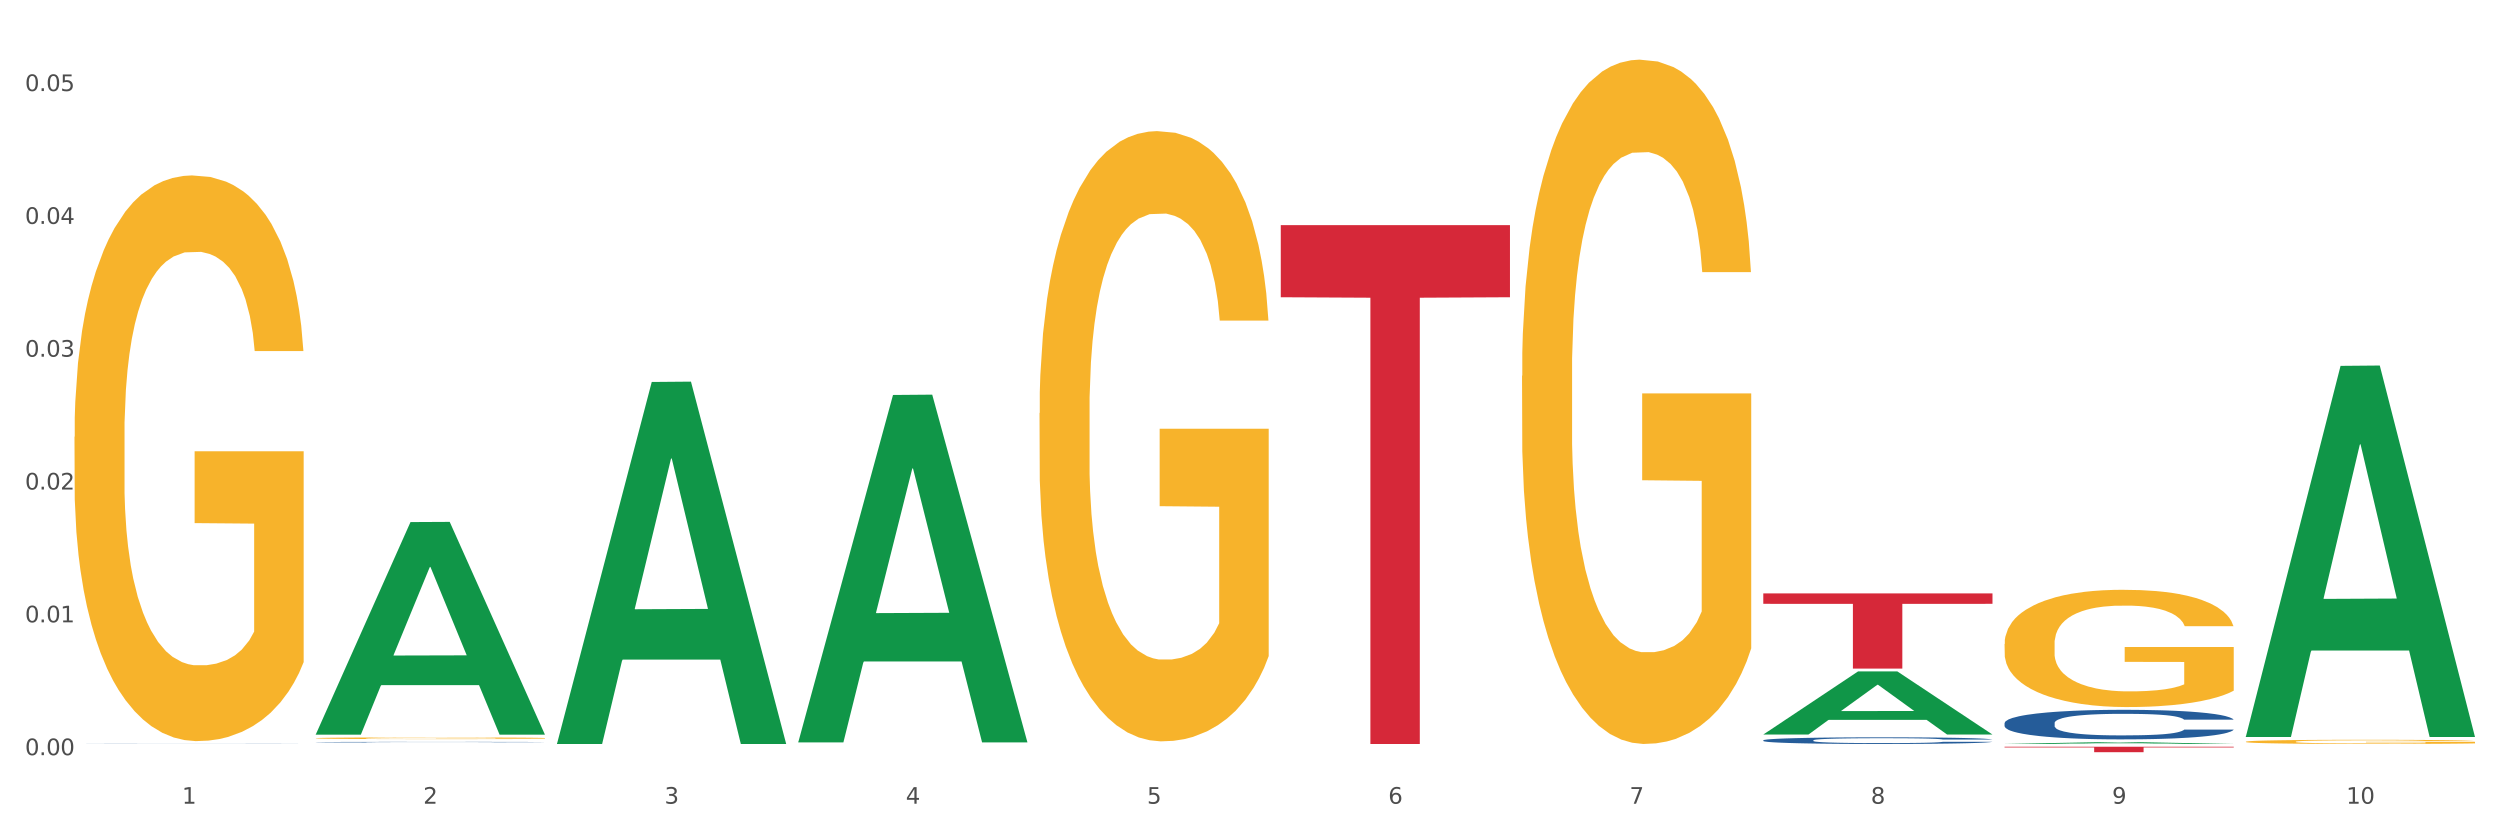
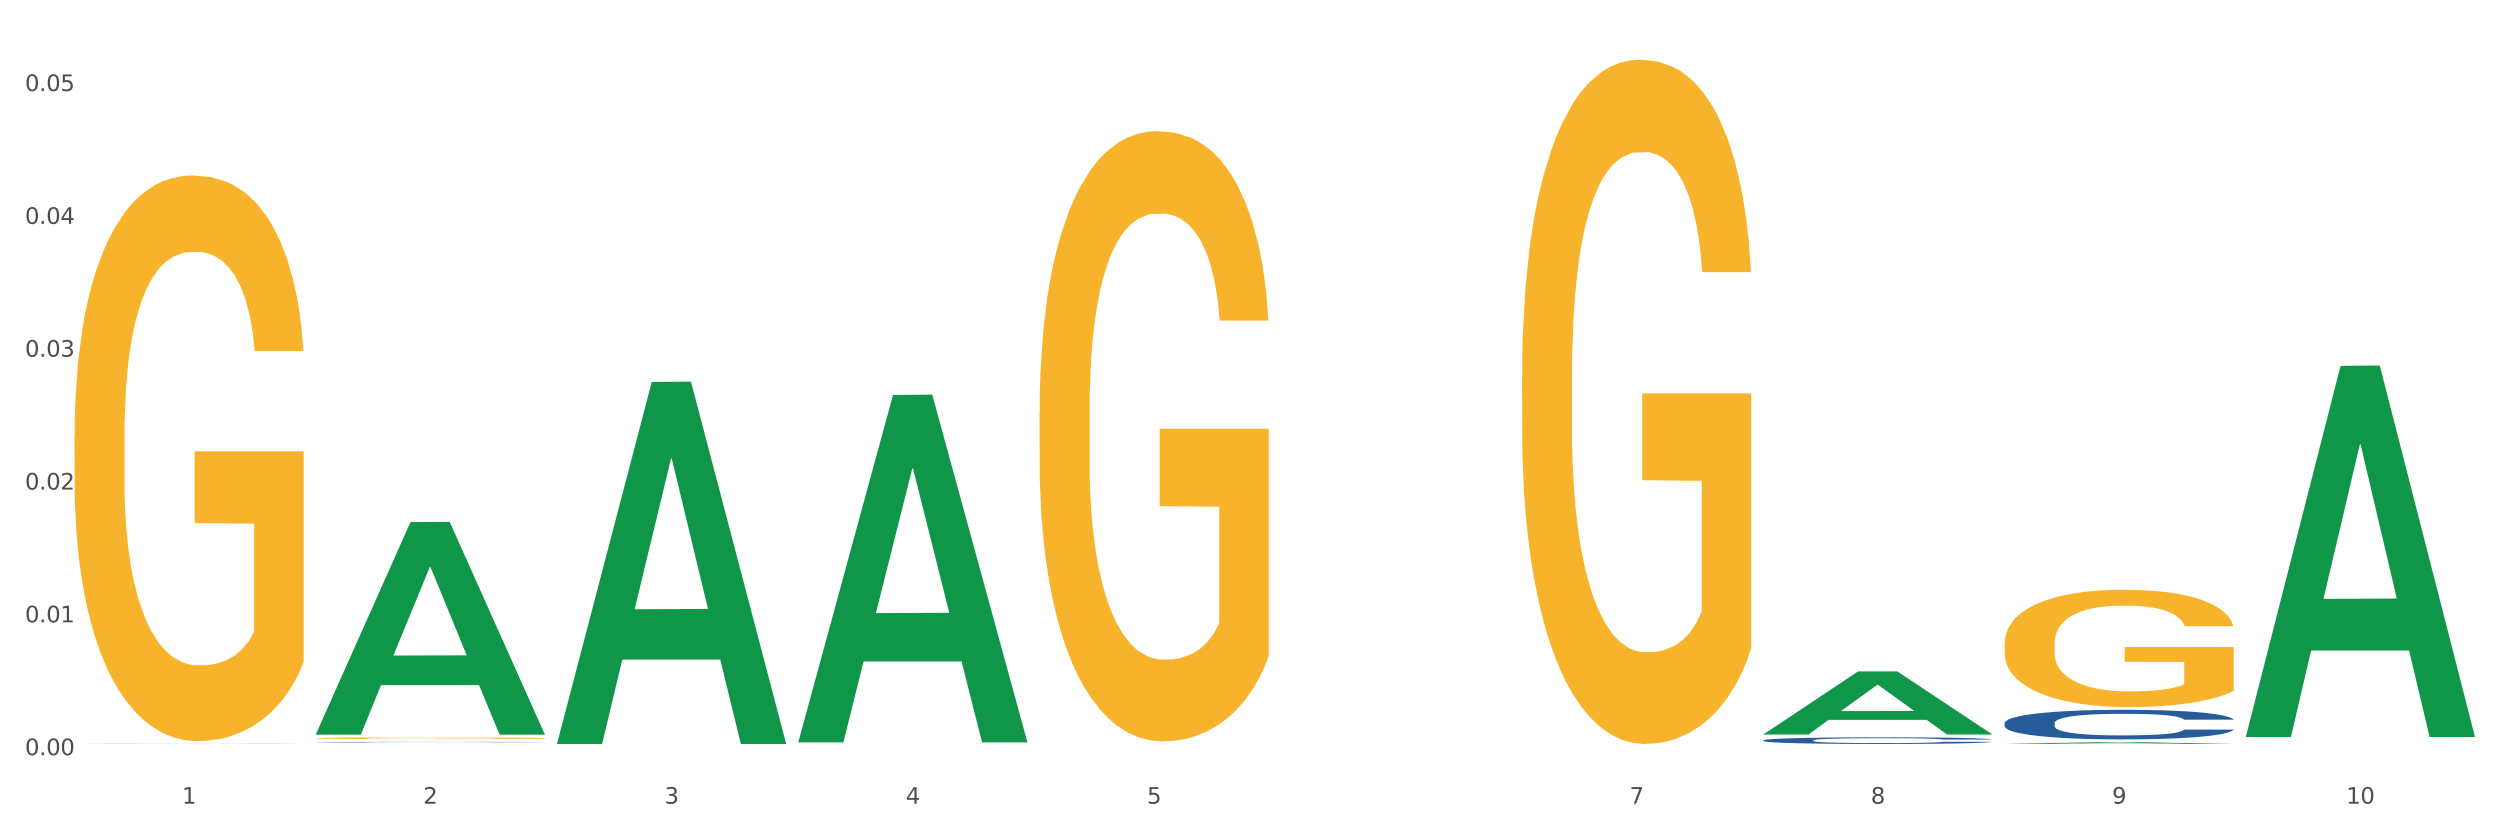
<svg xmlns="http://www.w3.org/2000/svg" xmlns:xlink="http://www.w3.org/1999/xlink" width="1080pt" height="360pt" viewBox="0 0 1080 360" version="1.1">
  <rect x="0" y="0" width="1080" height="360" fill="#333333" stroke="none" />
  <defs>
    <style type="text/css">*{stroke-linejoin: round; stroke-linecap: butt}</style>
  </defs>
  <g id="figure_1">
    <g id="patch_1">
      <path d="M 0 360  L 1080 360  L 1080 0  L 0 0  z " style="fill: #ffffff; stroke: #ffffff; stroke-linejoin: miter" />
    </g>
    <g id="axes_1">
      <g id="matplotlib.axis_1">
        <g id="xtick_1">
          <g id="text_1">
            <g style="fill: #4d4d4d" transform="translate(78.627 347.204) scale(0.096 -0.096)">
              <defs>
                <path id="DejaVuSans-31" d="M 794 531  L 1825 531  L 1825 4091  L 703 3866  L 703 4441  L 1819 4666  L 2450 4666  L 2450 531  L 3481 531  L 3481 0  L 794 0  L 794 531  z " transform="scale(0.016)" />
              </defs>
              <use xlink:href="#DejaVuSans-31" />
            </g>
          </g>
        </g>
        <g id="xtick_2">
          <g id="text_2">
            <g style="fill: #4d4d4d" transform="translate(182.851 347.204) scale(0.096 -0.096)">
              <defs>
                <path id="DejaVuSans-32" d="M 1228 531  L 3431 531  L 3431 0  L 469 0  L 469 531  Q 828 903 1448 1529  Q 2069 2156 2228 2338  Q 2531 2678 2651 2914  Q 2772 3150 2772 3378  Q 2772 3750 2511 3984  Q 2250 4219 1831 4219  Q 1534 4219 1204 4116  Q 875 4013 500 3803  L 500 4441  Q 881 4594 1212 4672  Q 1544 4750 1819 4750  Q 2544 4750 2975 4387  Q 3406 4025 3406 3419  Q 3406 3131 3298 2873  Q 3191 2616 2906 2266  Q 2828 2175 2409 1742  Q 1991 1309 1228 531  z " transform="scale(0.016)" />
              </defs>
              <use xlink:href="#DejaVuSans-32" />
            </g>
          </g>
        </g>
        <g id="xtick_3">
          <g id="text_3">
            <g style="fill: #4d4d4d" transform="translate(287.074 347.204) scale(0.096 -0.096)">
              <defs>
                <path id="DejaVuSans-33" d="M 2597 2516  Q 3050 2419 3304 2112  Q 3559 1806 3559 1356  Q 3559 666 3084 287  Q 2609 -91 1734 -91  Q 1441 -91 1130 -33  Q 819 25 488 141  L 488 750  Q 750 597 1062 519  Q 1375 441 1716 441  Q 2309 441 2620 675  Q 2931 909 2931 1356  Q 2931 1769 2642 2001  Q 2353 2234 1838 2234  L 1294 2234  L 1294 2753  L 1863 2753  Q 2328 2753 2575 2939  Q 2822 3125 2822 3475  Q 2822 3834 2567 4026  Q 2313 4219 1838 4219  Q 1578 4219 1281 4162  Q 984 4106 628 3988  L 628 4550  Q 988 4650 1302 4700  Q 1616 4750 1894 4750  Q 2613 4750 3031 4423  Q 3450 4097 3450 3541  Q 3450 3153 3228 2886  Q 3006 2619 2597 2516  z " transform="scale(0.016)" />
              </defs>
              <use xlink:href="#DejaVuSans-33" />
            </g>
          </g>
        </g>
        <g id="xtick_4">
          <g id="text_4">
            <g style="fill: #4d4d4d" transform="translate(391.298 347.204) scale(0.096 -0.096)">
              <defs>
                <path id="DejaVuSans-34" d="M 2419 4116  L 825 1625  L 2419 1625  L 2419 4116  z M 2253 4666  L 3047 4666  L 3047 1625  L 3713 1625  L 3713 1100  L 3047 1100  L 3047 0  L 2419 0  L 2419 1100  L 313 1100  L 313 1709  L 2253 4666  z " transform="scale(0.016)" />
              </defs>
              <use xlink:href="#DejaVuSans-34" />
            </g>
          </g>
        </g>
        <g id="xtick_5">
          <g id="text_5">
            <g style="fill: #4d4d4d" transform="translate(495.522 347.204) scale(0.096 -0.096)">
              <defs>
                <path id="DejaVuSans-35" d="M 691 4666  L 3169 4666  L 3169 4134  L 1269 4134  L 1269 2991  Q 1406 3038 1543 3061  Q 1681 3084 1819 3084  Q 2600 3084 3056 2656  Q 3513 2228 3513 1497  Q 3513 744 3044 326  Q 2575 -91 1722 -91  Q 1428 -91 1123 -41  Q 819 9 494 109  L 494 744  Q 775 591 1075 516  Q 1375 441 1709 441  Q 2250 441 2565 725  Q 2881 1009 2881 1497  Q 2881 1984 2565 2268  Q 2250 2553 1709 2553  Q 1456 2553 1204 2497  Q 953 2441 691 2322  L 691 4666  z " transform="scale(0.016)" />
              </defs>
              <use xlink:href="#DejaVuSans-35" />
            </g>
          </g>
        </g>
        <g id="xtick_6">
          <g id="text_6">
            <g style="fill: #4d4d4d" transform="translate(599.745 347.204) scale(0.096 -0.096)">
              <defs>
-                 <path id="DejaVuSans-36" d="M 2113 2584  Q 1688 2584 1439 2293  Q 1191 2003 1191 1497  Q 1191 994 1439 701  Q 1688 409 2113 409  Q 2538 409 2786 701  Q 3034 994 3034 1497  Q 3034 2003 2786 2293  Q 2538 2584 2113 2584  z M 3366 4563  L 3366 3988  Q 3128 4100 2886 4159  Q 2644 4219 2406 4219  Q 1781 4219 1451 3797  Q 1122 3375 1075 2522  Q 1259 2794 1537 2939  Q 1816 3084 2150 3084  Q 2853 3084 3261 2657  Q 3669 2231 3669 1497  Q 3669 778 3244 343  Q 2819 -91 2113 -91  Q 1303 -91 875 529  Q 447 1150 447 2328  Q 447 3434 972 4092  Q 1497 4750 2381 4750  Q 2619 4750 2861 4703  Q 3103 4656 3366 4563  z " transform="scale(0.016)" />
-               </defs>
+                 </defs>
              <use xlink:href="#DejaVuSans-36" />
            </g>
          </g>
        </g>
        <g id="xtick_7">
          <g id="text_7">
            <g style="fill: #4d4d4d" transform="translate(703.969 347.204) scale(0.096 -0.096)">
              <defs>
                <path id="DejaVuSans-37" d="M 525 4666  L 3525 4666  L 3525 4397  L 1831 0  L 1172 0  L 2766 4134  L 525 4134  L 525 4666  z " transform="scale(0.016)" />
              </defs>
              <use xlink:href="#DejaVuSans-37" />
            </g>
          </g>
        </g>
        <g id="xtick_8">
          <g id="text_8">
            <g style="fill: #4d4d4d" transform="translate(808.193 347.204) scale(0.096 -0.096)">
              <defs>
                <path id="DejaVuSans-38" d="M 2034 2216  Q 1584 2216 1326 1975  Q 1069 1734 1069 1313  Q 1069 891 1326 650  Q 1584 409 2034 409  Q 2484 409 2743 651  Q 3003 894 3003 1313  Q 3003 1734 2745 1975  Q 2488 2216 2034 2216  z M 1403 2484  Q 997 2584 770 2862  Q 544 3141 544 3541  Q 544 4100 942 4425  Q 1341 4750 2034 4750  Q 2731 4750 3128 4425  Q 3525 4100 3525 3541  Q 3525 3141 3298 2862  Q 3072 2584 2669 2484  Q 3125 2378 3379 2068  Q 3634 1759 3634 1313  Q 3634 634 3220 271  Q 2806 -91 2034 -91  Q 1263 -91 848 271  Q 434 634 434 1313  Q 434 1759 690 2068  Q 947 2378 1403 2484  z M 1172 3481  Q 1172 3119 1398 2916  Q 1625 2713 2034 2713  Q 2441 2713 2670 2916  Q 2900 3119 2900 3481  Q 2900 3844 2670 4047  Q 2441 4250 2034 4250  Q 1625 4250 1398 4047  Q 1172 3844 1172 3481  z " transform="scale(0.016)" />
              </defs>
              <use xlink:href="#DejaVuSans-38" />
            </g>
          </g>
        </g>
        <g id="xtick_9">
          <g id="text_9">
            <g style="fill: #4d4d4d" transform="translate(912.416 347.204) scale(0.096 -0.096)">
              <defs>
                <path id="DejaVuSans-39" d="M 703 97  L 703 672  Q 941 559 1184 500  Q 1428 441 1663 441  Q 2288 441 2617 861  Q 2947 1281 2994 2138  Q 2813 1869 2534 1725  Q 2256 1581 1919 1581  Q 1219 1581 811 2004  Q 403 2428 403 3163  Q 403 3881 828 4315  Q 1253 4750 1959 4750  Q 2769 4750 3195 4129  Q 3622 3509 3622 2328  Q 3622 1225 3098 567  Q 2575 -91 1691 -91  Q 1453 -91 1209 -44  Q 966 3 703 97  z M 1959 2075  Q 2384 2075 2632 2365  Q 2881 2656 2881 3163  Q 2881 3666 2632 3958  Q 2384 4250 1959 4250  Q 1534 4250 1286 3958  Q 1038 3666 1038 3163  Q 1038 2656 1286 2365  Q 1534 2075 1959 2075  z " transform="scale(0.016)" />
              </defs>
              <use xlink:href="#DejaVuSans-39" />
            </g>
          </g>
        </g>
        <g id="xtick_10">
          <g id="text_10">
            <g style="fill: #4d4d4d" transform="translate(1013.586 347.204) scale(0.096 -0.096)">
              <defs>
                <path id="DejaVuSans-30" d="M 2034 4250  Q 1547 4250 1301 3770  Q 1056 3291 1056 2328  Q 1056 1369 1301 889  Q 1547 409 2034 409  Q 2525 409 2770 889  Q 3016 1369 3016 2328  Q 3016 3291 2770 3770  Q 2525 4250 2034 4250  z M 2034 4750  Q 2819 4750 3233 4129  Q 3647 3509 3647 2328  Q 3647 1150 3233 529  Q 2819 -91 2034 -91  Q 1250 -91 836 529  Q 422 1150 422 2328  Q 422 3509 836 4129  Q 1250 4750 2034 4750  z " transform="scale(0.016)" />
              </defs>
              <use xlink:href="#DejaVuSans-31" />
              <use xlink:href="#DejaVuSans-30" transform="translate(63.623 0)" />
            </g>
          </g>
        </g>
        <g id="xtick_11" />
        <g id="xtick_12" />
        <g id="xtick_13" />
        <g id="xtick_14" />
        <g id="xtick_15" />
        <g id="xtick_16" />
        <g id="xtick_17" />
        <g id="xtick_18" />
        <g id="xtick_19" />
      </g>
      <g id="matplotlib.axis_2">
        <g id="ytick_1">
          <g id="text_11">
            <g style="fill: #4d4d4d" transform="translate(10.8 326.234) scale(0.096 -0.096)">
              <defs>
                <path id="DejaVuSans-2e" d="M 684 794  L 1344 794  L 1344 0  L 684 0  L 684 794  z " transform="scale(0.016)" />
              </defs>
              <use xlink:href="#DejaVuSans-30" />
              <use xlink:href="#DejaVuSans-2e" transform="translate(63.623 0)" />
              <use xlink:href="#DejaVuSans-30" transform="translate(95.41 0)" />
              <use xlink:href="#DejaVuSans-30" transform="translate(159.033 0)" />
            </g>
          </g>
        </g>
        <g id="ytick_2">
          <g id="text_12">
            <g style="fill: #4d4d4d" transform="translate(10.8 268.855) scale(0.096 -0.096)">
              <use xlink:href="#DejaVuSans-30" />
              <use xlink:href="#DejaVuSans-2e" transform="translate(63.623 0)" />
              <use xlink:href="#DejaVuSans-30" transform="translate(95.41 0)" />
              <use xlink:href="#DejaVuSans-31" transform="translate(159.033 0)" />
            </g>
          </g>
        </g>
        <g id="ytick_3">
          <g id="text_13">
            <g style="fill: #4d4d4d" transform="translate(10.8 211.476) scale(0.096 -0.096)">
              <use xlink:href="#DejaVuSans-30" />
              <use xlink:href="#DejaVuSans-2e" transform="translate(63.623 0)" />
              <use xlink:href="#DejaVuSans-30" transform="translate(95.41 0)" />
              <use xlink:href="#DejaVuSans-32" transform="translate(159.033 0)" />
            </g>
          </g>
        </g>
        <g id="ytick_4">
          <g id="text_14">
            <g style="fill: #4d4d4d" transform="translate(10.8 154.097) scale(0.096 -0.096)">
              <use xlink:href="#DejaVuSans-30" />
              <use xlink:href="#DejaVuSans-2e" transform="translate(63.623 0)" />
              <use xlink:href="#DejaVuSans-30" transform="translate(95.41 0)" />
              <use xlink:href="#DejaVuSans-33" transform="translate(159.033 0)" />
            </g>
          </g>
        </g>
        <g id="ytick_5">
          <g id="text_15">
            <g style="fill: #4d4d4d" transform="translate(10.8 96.717) scale(0.096 -0.096)">
              <use xlink:href="#DejaVuSans-30" />
              <use xlink:href="#DejaVuSans-2e" transform="translate(63.623 0)" />
              <use xlink:href="#DejaVuSans-30" transform="translate(95.41 0)" />
              <use xlink:href="#DejaVuSans-34" transform="translate(159.033 0)" />
            </g>
          </g>
        </g>
        <g id="ytick_6">
          <g id="text_16">
            <g style="fill: #4d4d4d" transform="translate(10.8 39.338) scale(0.096 -0.096)">
              <use xlink:href="#DejaVuSans-30" />
              <use xlink:href="#DejaVuSans-2e" transform="translate(63.623 0)" />
              <use xlink:href="#DejaVuSans-30" transform="translate(95.41 0)" />
              <use xlink:href="#DejaVuSans-35" transform="translate(159.033 0)" />
            </g>
          </g>
        </g>
        <g id="ytick_7" />
        <g id="ytick_8" />
        <g id="ytick_9" />
        <g id="ytick_10" />
        <g id="ytick_11" />
      </g>
      <g id="PolyCollection_1">
        <path d="M 136.399 317.195  L 136.501 317.109  L 177.331 225.537  L 194.275 225.45  L 235.411 317.368  L 215.813 317.368  L 206.932 295.964  L 164.775 295.964  L 164.469 296.309  L 155.895 317.368  L 136.399 317.368  L 136.399 317.195  L 170.083 283.19  L 201.624 283.104  L 186.007 245.042  L 185.803 244.87  L 185.599 245.129  L 169.981 283.104  L 170.083 283.19  L 136.399 317.195  z " clip-path="url(#p75964b37fd)" style="fill: #109648" />
        <path d="M 449.069 178.462  L 449.186 178.221  L 449.186 169.554  L 449.42 162.09  L 450.589 144.033  L 452.343 129.106  L 453.628 121.16  L 454.914 114.66  L 456.434 108.159  L 458.304 101.418  L 461.694 91.546  L 463.799 86.49  L 466.37 81.194  L 471.046 73.489  L 474.436 69.155  L 477.943 65.544  L 483.671 61.21  L 487.412 59.284  L 491.386 57.839  L 496.179 56.876  L 499.803 56.636  L 507.752 57.358  L 514.532 59.525  L 517.805 61.21  L 522.014 64.099  L 524.235 66.025  L 527.859 69.878  L 531.599 74.934  L 534.171 79.267  L 538.029 87.453  L 540.951 95.639  L 543.64 105.751  L 545.043 112.734  L 546.095 119.234  L 547.03 126.698  L 547.965 138.495  L 526.923 138.495  L 526.105 130.069  L 524.819 122.123  L 522.949 114.419  L 521.312 109.604  L 518.507 103.585  L 515.935 99.732  L 513.246 96.843  L 509.973 94.436  L 507.401 93.232  L 503.778 92.269  L 496.647 92.509  L 491.854 94.436  L 488.581 96.843  L 486.477 99.01  L 484.606 101.418  L 482.502 104.788  L 480.047 109.844  L 478.294 114.419  L 476.54 120.197  L 475.138 125.976  L 473.852 132.717  L 472.8 139.94  L 471.981 147.404  L 471.28 156.553  L 470.696 171.721  L 470.696 204.706  L 470.929 212.169  L 471.514 222.041  L 472.215 229.504  L 473.384 238.412  L 474.436 244.432  L 476.424 253.099  L 478.645 260.322  L 480.398 264.897  L 482.152 268.749  L 485.191 274.046  L 488.581 278.379  L 491.503 281.028  L 495.478 283.435  L 498.167 284.398  L 500.505 284.88  L 506.232 284.88  L 510.324 284.158  L 514.883 282.472  L 518.39 280.305  L 521.312 277.657  L 524.585 273.323  L 526.69 269.23  L 526.69 218.911  L 500.972 218.67  L 500.972 185.204  L 548.082 185.204  L 548.082 283.435  L 546.095 288.491  L 543.874 293.066  L 541.536 297.159  L 538.029 302.215  L 533.82 307.03  L 530.08 310.401  L 526.105 313.29  L 521.429 315.939  L 515.351 318.346  L 511.61 319.309  L 506.934 320.032  L 501.44 320.272  L 496.647 319.791  L 491.971 318.587  L 487.061 316.42  L 482.268 313.29  L 478.645 310.16  L 475.021 306.308  L 471.163 301.252  L 468.124 296.437  L 465.786 292.103  L 463.214 286.565  L 460.409 279.342  L 458.304 272.842  L 456.434 266.1  L 454.447 257.433  L 453.044 249.969  L 451.641 240.579  L 450.823 233.597  L 449.888 222.763  L 449.186 207.595  L 449.069 178.462  z " clip-path="url(#p75964b37fd)" style="fill: #f7b32b" />
        <path d="M 657.517 162.375  L 657.634 162.105  L 657.634 152.385  L 657.867 144.015  L 659.036 123.766  L 660.79 107.027  L 662.076 98.117  L 663.362 90.827  L 664.881 83.537  L 666.752 75.978  L 670.142 64.908  L 672.246 59.238  L 674.818 53.299  L 679.493 44.659  L 682.884 39.799  L 686.39 35.749  L 692.118 30.889  L 695.859 28.729  L 699.834 27.109  L 704.627 26.029  L 708.25 25.759  L 716.199 26.569  L 722.979 28.999  L 726.253 30.889  L 730.461 34.129  L 732.682 36.289  L 736.306 40.609  L 740.047 46.279  L 742.618 51.139  L 746.476 60.318  L 749.398 69.498  L 752.087 80.838  L 753.49 88.667  L 754.542 95.957  L 755.477 104.327  L 756.412 117.556  L 735.371 117.556  L 734.552 108.107  L 733.266 99.197  L 731.396 90.557  L 729.76 85.157  L 726.954 78.408  L 724.382 74.088  L 721.694 70.848  L 718.42 68.148  L 715.849 66.798  L 712.225 65.718  L 705.094 65.988  L 700.301 68.148  L 697.028 70.848  L 694.924 73.278  L 693.054 75.978  L 690.949 79.758  L 688.495 85.427  L 686.741 90.557  L 684.988 97.037  L 683.585 103.517  L 682.299 111.077  L 681.247 119.176  L 680.429 127.546  L 679.727 137.806  L 679.143 154.815  L 679.143 191.804  L 679.377 200.173  L 679.961 211.243  L 680.662 219.613  L 681.831 229.602  L 682.884 236.352  L 684.871 246.072  L 687.092 254.172  L 688.845 259.301  L 690.599 263.621  L 693.638 269.561  L 697.028 274.421  L 699.951 277.391  L 703.925 280.091  L 706.614 281.171  L 708.952 281.711  L 714.68 281.711  L 718.771 280.901  L 723.33 279.011  L 726.837 276.581  L 729.76 273.611  L 733.033 268.751  L 735.137 264.161  L 735.137 207.733  L 709.419 207.463  L 709.419 169.934  L 756.529 169.934  L 756.529 280.091  L 754.542 285.76  L 752.321 290.89  L 749.983 295.48  L 746.476 301.15  L 742.268 306.55  L 738.527 310.33  L 734.552 313.57  L 729.876 316.539  L 723.798 319.239  L 720.057 320.319  L 715.381 321.129  L 709.887 321.399  L 705.094 320.859  L 700.418 319.509  L 695.508 317.079  L 690.716 313.57  L 687.092 310.06  L 683.468 305.74  L 679.61 300.07  L 676.571 294.67  L 674.233 289.81  L 671.661 283.601  L 668.856 275.501  L 666.752 268.211  L 664.881 260.651  L 662.894 250.932  L 661.491 242.562  L 660.088 232.032  L 659.27 224.203  L 658.335 212.053  L 657.634 195.044  L 657.517 162.375  z " clip-path="url(#p75964b37fd)" style="fill: #f7b32b" />
        <path d="M 865.964 278.2  L 866.081 278.154  L 866.081 276.488  L 866.315 275.054  L 867.484 271.584  L 869.237 268.715  L 870.523 267.188  L 871.809 265.939  L 873.329 264.69  L 875.199 263.394  L 878.589 261.498  L 880.693 260.526  L 883.265 259.508  L 887.941 258.028  L 891.331 257.195  L 894.838 256.501  L 900.566 255.668  L 904.306 255.298  L 908.281 255.02  L 913.074 254.835  L 916.698 254.789  L 924.647 254.928  L 931.427 255.344  L 934.7 255.668  L 938.908 256.223  L 941.129 256.593  L 944.753 257.334  L 948.494 258.305  L 951.066 259.138  L 954.923 260.711  L 957.846 262.284  L 960.534 264.227  L 961.937 265.569  L 962.989 266.818  L 963.924 268.253  L 964.859 270.52  L 943.818 270.52  L 943 268.9  L 941.714 267.373  L 939.843 265.893  L 938.207 264.968  L 935.401 263.811  L 932.829 263.071  L 930.141 262.515  L 926.868 262.053  L 924.296 261.821  L 920.672 261.636  L 913.541 261.683  L 908.749 262.053  L 905.475 262.515  L 903.371 262.932  L 901.501 263.394  L 899.397 264.042  L 896.942 265.014  L 895.188 265.893  L 893.435 267.003  L 892.032 268.114  L 890.746 269.409  L 889.694 270.797  L 888.876 272.231  L 888.175 273.99  L 887.59 276.904  L 887.59 283.243  L 887.824 284.677  L 888.408 286.574  L 889.11 288.008  L 890.279 289.72  L 891.331 290.877  L 893.318 292.543  L 895.539 293.931  L 897.293 294.81  L 899.046 295.55  L 902.085 296.568  L 905.475 297.401  L 908.398 297.91  L 912.372 298.372  L 915.061 298.557  L 917.399 298.65  L 923.127 298.65  L 927.218 298.511  L 931.777 298.187  L 935.284 297.771  L 938.207 297.262  L 941.48 296.429  L 943.584 295.642  L 943.584 285.973  L 917.867 285.926  L 917.867 279.495  L 964.976 279.495  L 964.976 298.372  L 962.989 299.344  L 960.768 300.223  L 958.43 301.009  L 954.923 301.981  L 950.715 302.906  L 946.974 303.554  L 943 304.109  L 938.324 304.618  L 932.245 305.081  L 928.504 305.266  L 923.828 305.405  L 918.334 305.451  L 913.541 305.359  L 908.865 305.127  L 903.956 304.711  L 899.163 304.109  L 895.539 303.508  L 891.915 302.768  L 888.058 301.796  L 885.018 300.871  L 882.68 300.038  L 880.109 298.974  L 877.303 297.586  L 875.199 296.336  L 873.329 295.041  L 871.341 293.375  L 869.938 291.941  L 868.536 290.137  L 867.717 288.795  L 866.782 286.713  L 866.081 283.798  L 865.964 278.2  z " clip-path="url(#p75964b37fd)" style="fill: #f7b32b" />
-         <path d="M 970.188 320.424  L 970.304 320.422  L 970.304 320.362  L 970.538 320.311  L 971.707 320.187  L 973.461 320.084  L 974.747 320.03  L 976.032 319.985  L 977.552 319.94  L 979.422 319.894  L 982.813 319.826  L 984.917 319.791  L 987.488 319.755  L 992.164 319.702  L 995.554 319.672  L 999.061 319.647  L 1004.789 319.617  L 1008.53 319.604  L 1012.505 319.594  L 1017.297 319.587  L 1020.921 319.586  L 1028.87 319.591  L 1035.65 319.606  L 1038.923 319.617  L 1043.132 319.637  L 1045.353 319.65  L 1048.977 319.677  L 1052.717 319.712  L 1055.289 319.741  L 1059.147 319.798  L 1062.069 319.854  L 1064.758 319.924  L 1066.161 319.972  L 1067.213 320.016  L 1068.148 320.068  L 1069.083 320.149  L 1048.041 320.149  L 1047.223 320.091  L 1045.937 320.036  L 1044.067 319.983  L 1042.43 319.95  L 1039.625 319.909  L 1037.053 319.882  L 1034.364 319.862  L 1031.091 319.846  L 1028.52 319.837  L 1024.896 319.831  L 1017.765 319.833  L 1012.972 319.846  L 1009.699 319.862  L 1007.595 319.877  L 1005.724 319.894  L 1003.62 319.917  L 1001.165 319.952  L 999.412 319.983  L 997.659 320.023  L 996.256 320.063  L 994.97 320.109  L 993.918 320.159  L 993.1 320.21  L 992.398 320.273  L 991.814 320.377  L 991.814 320.604  L 992.047 320.656  L 992.632 320.724  L 993.333 320.775  L 994.502 320.836  L 995.554 320.878  L 997.542 320.937  L 999.763 320.987  L 1001.516 321.018  L 1003.27 321.045  L 1006.309 321.081  L 1009.699 321.111  L 1012.621 321.129  L 1016.596 321.146  L 1019.285 321.152  L 1021.623 321.156  L 1027.351 321.156  L 1031.442 321.151  L 1036.001 321.139  L 1039.508 321.124  L 1042.43 321.106  L 1045.704 321.076  L 1047.808 321.048  L 1047.808 320.702  L 1022.09 320.7  L 1022.09 320.47  L 1069.2 320.47  L 1069.2 321.146  L 1067.213 321.181  L 1064.992 321.212  L 1062.654 321.24  L 1059.147 321.275  L 1054.938 321.308  L 1051.198 321.331  L 1047.223 321.351  L 1042.547 321.369  L 1036.469 321.386  L 1032.728 321.393  L 1028.052 321.398  L 1022.558 321.399  L 1017.765 321.396  L 1013.089 321.388  L 1008.179 321.373  L 1003.387 321.351  L 999.763 321.33  L 996.139 321.303  L 992.281 321.268  L 989.242 321.235  L 986.904 321.205  L 984.332 321.167  L 981.527 321.118  L 979.422 321.073  L 977.552 321.027  L 975.565 320.967  L 974.162 320.916  L 972.759 320.851  L 971.941 320.803  L 971.006 320.728  L 970.304 320.624  L 970.188 320.424  z " clip-path="url(#p75964b37fd)" style="fill: #f7b32b" />
        <path d="M 865.964 312.378  L 866.081 312.366  L 866.081 312.039  L 866.432 311.596  L 867.719 310.78  L 869.358 310.161  L 872.167 309.438  L 873.688 309.135  L 875.678 308.796  L 879.774 308.248  L 884.456 307.782  L 887.733 307.525  L 890.19 307.362  L 895.691 307.07  L 898.851 306.942  L 902.128 306.837  L 904.937 306.767  L 909.618 306.685  L 913.364 306.65  L 917.694 306.638  L 921.322 306.65  L 926.12 306.697  L 933.143 306.837  L 935.834 306.918  L 939.463 307.058  L 943.208 307.245  L 946.251 307.432  L 949.762 307.7  L 953.39 308.05  L 956.901 308.493  L 959.359 308.901  L 961.348 309.333  L 963.104 309.858  L 964.391 310.43  L 964.976 310.908  L 943.559 310.908  L 942.974 310.476  L 941.803 310.01  L 940.633 309.695  L 939.346 309.438  L 937.356 309.146  L 935.6 308.96  L 932.674 308.738  L 929.983 308.598  L 927.759 308.517  L 925.067 308.447  L 919.332 308.377  L 915.236 308.377  L 912.661 308.4  L 909.501 308.458  L 906.81 308.54  L 903.65 308.68  L 901.192 308.831  L 898.734 309.03  L 897.33 309.17  L 895.223 309.426  L 893.819 309.636  L 891.946 309.998  L 890.893 310.255  L 889.02 310.92  L 888.201 311.41  L 887.85 311.748  L 887.616 312.121  L 887.616 313.941  L 888.318 314.758  L 888.903 315.108  L 889.839 315.504  L 891.595 316.017  L 894.17 316.519  L 896.861 316.881  L 899.085 317.102  L 901.192 317.266  L 903.298 317.394  L 905.873 317.511  L 907.98 317.581  L 911.14 317.651  L 914.885 317.686  L 917.811 317.686  L 923.78 317.627  L 926.472 317.569  L 929.046 317.487  L 931.855 317.359  L 934.079 317.219  L 935.366 317.114  L 937.473 316.892  L 939.111 316.659  L 940.516 316.391  L 941.452 316.157  L 942.505 315.807  L 943.325 315.411  L 943.559 315.201  L 964.976 315.201  L 964.508 315.621  L 963.689 316.029  L 962.05 316.577  L 960.763 316.892  L 958.773 317.277  L 956.667 317.604  L 953.741 317.966  L 951.049 318.234  L 948.24 318.467  L 945.197 318.677  L 939.697 318.969  L 937.707 319.05  L 933.494 319.19  L 930.217 319.272  L 925.418 319.354  L 920.503 319.4  L 915.353 319.412  L 910.789 319.389  L 905.756 319.319  L 902.596 319.249  L 899.085 319.144  L 894.989 318.98  L 891.127 318.782  L 887.499 318.549  L 884.105 318.281  L 880.945 317.977  L 876.848 317.476  L 873.805 316.986  L 871.582 316.531  L 870.06 316.146  L 868.539 315.656  L 867.719 315.317  L 866.432 314.501  L 865.964 313.743  L 865.964 312.378  z " clip-path="url(#p75964b37fd)" style="fill: #255c99" />
        <path d="M 761.74 319.812  L 761.857 319.809  L 761.857 319.736  L 762.208 319.636  L 763.496 319.451  L 765.134 319.312  L 767.943 319.149  L 769.465 319.08  L 771.454 319.004  L 775.551 318.88  L 780.232 318.775  L 783.509 318.717  L 785.967 318.68  L 791.467 318.614  L 794.627 318.585  L 797.904 318.562  L 800.713 318.546  L 805.395 318.527  L 809.14 318.519  L 813.47 318.517  L 817.098 318.519  L 821.897 318.53  L 828.919 318.562  L 831.611 318.58  L 835.239 318.612  L 838.984 318.654  L 842.027 318.696  L 845.538 318.756  L 849.166 318.835  L 852.677 318.935  L 855.135 319.028  L 857.125 319.125  L 858.88 319.243  L 860.168 319.372  L 860.753 319.48  L 839.335 319.48  L 838.75 319.383  L 837.58 319.278  L 836.409 319.207  L 835.122 319.149  L 833.132 319.083  L 831.377 319.041  L 828.451 318.991  L 825.759 318.959  L 823.535 318.941  L 820.843 318.925  L 815.109 318.909  L 811.012 318.909  L 808.438 318.914  L 805.278 318.927  L 802.586 318.946  L 799.426 318.977  L 796.968 319.012  L 794.51 319.056  L 793.106 319.088  L 790.999 319.146  L 789.595 319.193  L 787.722 319.275  L 786.669 319.333  L 784.796 319.483  L 783.977 319.593  L 783.626 319.67  L 783.392 319.754  L 783.392 320.165  L 784.094 320.349  L 784.679 320.428  L 785.616 320.517  L 787.371 320.633  L 789.946 320.746  L 792.638 320.828  L 794.862 320.878  L 796.968 320.915  L 799.075 320.944  L 801.65 320.97  L 803.756 320.986  L 806.916 321.002  L 810.661 321.01  L 813.587 321.01  L 819.556 320.996  L 822.248 320.983  L 824.823 320.965  L 827.632 320.936  L 829.855 320.904  L 831.143 320.881  L 833.249 320.831  L 834.888 320.778  L 836.292 320.717  L 837.229 320.665  L 838.282 320.586  L 839.101 320.496  L 839.335 320.449  L 860.753 320.449  L 860.285 320.544  L 859.465 320.636  L 857.827 320.76  L 856.539 320.831  L 854.55 320.918  L 852.443 320.991  L 849.517 321.073  L 846.825 321.133  L 844.017 321.186  L 840.974 321.233  L 835.473 321.299  L 833.483 321.318  L 829.27 321.349  L 825.993 321.368  L 821.195 321.386  L 816.279 321.397  L 811.13 321.399  L 806.565 321.394  L 801.533 321.378  L 798.373 321.362  L 794.862 321.339  L 790.765 321.302  L 786.903 321.257  L 783.275 321.204  L 779.881 321.144  L 776.721 321.075  L 772.625 320.962  L 769.582 320.852  L 767.358 320.749  L 765.837 320.662  L 764.315 320.552  L 763.496 320.475  L 762.208 320.291  L 761.74 320.12  L 761.74 319.812  z " clip-path="url(#p75964b37fd)" style="fill: #255c99" />
        <path d="M 136.399 320.607  L 136.516 320.607  L 136.516 320.6  L 136.867 320.591  L 138.154 320.574  L 139.793 320.561  L 142.602 320.547  L 144.123 320.54  L 146.113 320.533  L 150.209 320.522  L 154.89 320.512  L 158.167 320.507  L 160.625 320.504  L 166.126 320.498  L 169.286 320.495  L 172.563 320.493  L 175.372 320.492  L 180.053 320.49  L 183.798 320.489  L 188.129 320.489  L 191.757 320.489  L 196.555 320.49  L 203.577 320.493  L 206.269 320.495  L 209.897 320.498  L 213.642 320.501  L 216.685 320.505  L 220.196 320.511  L 223.824 320.518  L 227.336 320.527  L 229.793 320.536  L 231.783 320.544  L 233.538 320.555  L 234.826 320.567  L 235.411 320.577  L 213.993 320.577  L 213.408 320.568  L 212.238 320.558  L 211.068 320.552  L 209.78 320.547  L 207.791 320.541  L 206.035 320.537  L 203.109 320.532  L 200.417 320.529  L 198.194 320.528  L 195.502 320.526  L 189.767 320.525  L 185.671 320.525  L 183.096 320.525  L 179.936 320.526  L 177.244 320.528  L 174.084 320.531  L 171.626 320.534  L 169.169 320.538  L 167.764 320.541  L 165.658 320.546  L 164.253 320.551  L 162.381 320.558  L 161.327 320.563  L 159.455 320.577  L 158.635 320.587  L 158.284 320.594  L 158.05 320.602  L 158.05 320.639  L 158.752 320.656  L 159.338 320.663  L 160.274 320.671  L 162.029 320.682  L 164.604 320.692  L 167.296 320.7  L 169.52 320.704  L 171.626 320.708  L 173.733 320.71  L 176.308 320.713  L 178.415 320.714  L 181.575 320.715  L 185.32 320.716  L 188.246 320.716  L 194.214 320.715  L 196.906 320.714  L 199.481 320.712  L 202.29 320.709  L 204.514 320.707  L 205.801 320.704  L 207.908 320.7  L 209.546 320.695  L 210.951 320.69  L 211.887 320.685  L 212.94 320.678  L 213.759 320.669  L 213.993 320.665  L 235.411 320.665  L 234.943 320.674  L 234.124 320.682  L 232.485 320.693  L 231.198 320.7  L 229.208 320.708  L 227.102 320.715  L 224.176 320.722  L 221.484 320.727  L 218.675 320.732  L 215.632 320.737  L 210.131 320.743  L 208.142 320.744  L 203.928 320.747  L 200.651 320.749  L 195.853 320.751  L 190.937 320.751  L 185.788 320.752  L 181.223 320.751  L 176.191 320.75  L 173.031 320.748  L 169.52 320.746  L 165.424 320.743  L 161.561 320.739  L 157.933 320.734  L 154.539 320.728  L 151.379 320.722  L 147.283 320.712  L 144.24 320.702  L 142.016 320.692  L 140.495 320.685  L 138.973 320.674  L 138.154 320.667  L 136.867 320.651  L 136.399 320.635  L 136.399 320.607  z " clip-path="url(#p75964b37fd)" style="fill: #255c99" />
        <path d="M 32.175 321.374  L 32.292 321.374  L 32.292 321.373  L 32.643 321.371  L 33.931 321.368  L 35.569 321.366  L 38.378 321.364  L 39.899 321.363  L 41.889 321.361  L 45.985 321.359  L 50.667 321.358  L 53.944 321.357  L 56.401 321.356  L 61.902 321.355  L 65.062 321.355  L 68.339 321.354  L 71.148 321.354  L 75.829 321.354  L 79.575 321.354  L 83.905 321.354  L 87.533 321.354  L 92.331 321.354  L 99.354 321.354  L 102.045 321.355  L 105.674 321.355  L 109.419 321.356  L 112.462 321.357  L 115.973 321.357  L 119.601 321.359  L 123.112 321.36  L 125.57 321.362  L 127.559 321.363  L 129.315 321.365  L 130.602 321.367  L 131.187 321.369  L 109.77 321.369  L 109.185 321.367  L 108.014 321.366  L 106.844 321.365  L 105.557 321.364  L 103.567 321.363  L 101.811 321.362  L 98.886 321.361  L 96.194 321.361  L 93.97 321.36  L 91.278 321.36  L 85.543 321.36  L 81.447 321.36  L 78.872 321.36  L 75.712 321.36  L 73.021 321.36  L 69.861 321.361  L 67.403 321.362  L 64.945 321.362  L 63.541 321.363  L 61.434 321.364  L 60.03 321.364  L 58.157 321.366  L 57.104 321.367  L 55.231 321.369  L 54.412 321.371  L 54.061 321.372  L 53.827 321.373  L 53.827 321.38  L 54.529 321.383  L 55.114 321.384  L 56.05 321.385  L 57.806 321.387  L 60.381 321.389  L 63.072 321.39  L 65.296 321.391  L 67.403 321.392  L 69.509 321.392  L 72.084 321.392  L 74.191 321.393  L 77.351 321.393  L 81.096 321.393  L 84.022 321.393  L 89.991 321.393  L 92.683 321.393  L 95.257 321.392  L 98.066 321.392  L 100.29 321.391  L 101.577 321.391  L 103.684 321.39  L 105.322 321.389  L 106.727 321.388  L 107.663 321.388  L 108.717 321.386  L 109.536 321.385  L 109.77 321.384  L 131.187 321.384  L 130.719 321.386  L 129.9 321.387  L 128.262 321.389  L 126.974 321.39  L 124.985 321.392  L 122.878 321.393  L 119.952 321.394  L 117.26 321.395  L 114.451 321.396  L 111.408 321.397  L 105.908 321.398  L 103.918 321.398  L 99.705 321.398  L 96.428 321.399  L 91.629 321.399  L 86.714 321.399  L 81.564 321.399  L 77 321.399  L 71.967 321.399  L 68.807 321.399  L 65.296 321.398  L 61.2 321.398  L 57.338 321.397  L 53.71 321.396  L 50.316 321.395  L 47.156 321.394  L 43.059 321.392  L 40.016 321.391  L 37.793 321.389  L 36.271 321.388  L 34.75 321.386  L 33.931 321.385  L 32.643 321.382  L 32.175 321.379  L 32.175 321.374  z " clip-path="url(#p75964b37fd)" style="fill: #255c99" />
        <path d="M 136.399 318.9  L 136.516 318.9  L 136.516 318.875  L 136.749 318.854  L 137.918 318.803  L 139.672 318.76  L 140.958 318.738  L 142.244 318.72  L 143.763 318.701  L 145.634 318.682  L 149.024 318.654  L 151.128 318.64  L 153.699 318.625  L 158.375 318.603  L 161.765 318.591  L 165.272 318.581  L 171 318.568  L 174.741 318.563  L 178.716 318.559  L 183.508 318.556  L 187.132 318.555  L 195.081 318.557  L 201.861 318.564  L 205.135 318.568  L 209.343 318.576  L 211.564 318.582  L 215.188 318.593  L 218.928 318.607  L 221.5 318.619  L 225.358 318.643  L 228.28 318.666  L 230.969 318.694  L 232.372 318.714  L 233.424 318.733  L 234.359 318.754  L 235.294 318.787  L 214.253 318.787  L 213.434 318.763  L 212.148 318.741  L 210.278 318.719  L 208.641 318.705  L 205.836 318.688  L 203.264 318.677  L 200.576 318.669  L 197.302 318.662  L 194.731 318.659  L 191.107 318.656  L 183.976 318.657  L 179.183 318.662  L 175.91 318.669  L 173.806 318.675  L 171.936 318.682  L 169.831 318.692  L 167.377 318.706  L 165.623 318.719  L 163.87 318.735  L 162.467 318.752  L 161.181 318.771  L 160.129 318.791  L 159.311 318.812  L 158.609 318.838  L 158.025 318.881  L 158.025 318.975  L 158.259 318.996  L 158.843 319.024  L 159.544 319.045  L 160.713 319.07  L 161.765 319.087  L 163.753 319.111  L 165.974 319.132  L 167.727 319.145  L 169.481 319.156  L 172.52 319.171  L 175.91 319.183  L 178.833 319.191  L 182.807 319.197  L 185.496 319.2  L 187.834 319.201  L 193.562 319.201  L 197.653 319.199  L 202.212 319.195  L 205.719 319.189  L 208.641 319.181  L 211.915 319.169  L 214.019 319.157  L 214.019 319.015  L 188.301 319.014  L 188.301 318.919  L 235.411 318.919  L 235.411 319.197  L 233.424 319.212  L 231.203 319.225  L 228.865 319.236  L 225.358 319.251  L 221.15 319.264  L 217.409 319.274  L 213.434 319.282  L 208.758 319.289  L 202.68 319.296  L 198.939 319.299  L 194.263 319.301  L 188.769 319.302  L 183.976 319.3  L 179.3 319.297  L 174.39 319.291  L 169.598 319.282  L 165.974 319.273  L 162.35 319.262  L 158.492 319.248  L 155.453 319.234  L 153.115 319.222  L 150.543 319.206  L 147.738 319.186  L 145.634 319.167  L 143.763 319.148  L 141.776 319.124  L 140.373 319.103  L 138.97 319.076  L 138.152 319.056  L 137.217 319.026  L 136.516 318.983  L 136.399 318.9  z " clip-path="url(#p75964b37fd)" style="fill: #f7b32b" />
-         <path d="M 553.293 97.258  L 652.306 97.258  L 652.306 128.407  L 613.358 128.617  L 613.358 321.399  L 592.006 321.399  L 592.006 128.617  L 553.293 128.407  L 553.293 97.469  L 553.293 97.258  z " clip-path="url(#p75964b37fd)" style="fill: #d62839" />
-         <path d="M 761.74 256.335  L 860.753 256.335  L 860.753 260.853  L 821.805 260.883  L 821.805 288.843  L 800.454 288.843  L 800.454 260.883  L 761.74 260.853  L 761.74 256.366  L 761.74 256.335  z " clip-path="url(#p75964b37fd)" style="fill: #d62839" />
-         <path d="M 865.964 322.587  L 964.976 322.587  L 964.976 322.915  L 926.028 322.917  L 926.028 324.95  L 904.677 324.95  L 904.677 322.917  L 865.964 322.915  L 865.964 322.589  L 865.964 322.587  z " clip-path="url(#p75964b37fd)" style="fill: #d62839" />
        <path d="M 32.175 188.709  L 32.292 188.486  L 32.292 180.451  L 32.526 173.532  L 33.695 156.793  L 35.448 142.956  L 36.734 135.591  L 38.02 129.565  L 39.54 123.539  L 41.41 117.289  L 44.8 108.139  L 46.904 103.452  L 49.476 98.542  L 54.152 91.4  L 57.542 87.382  L 61.049 84.034  L 66.777 80.017  L 70.517 78.232  L 74.492 76.892  L 79.285 76  L 82.909 75.777  L 90.858 76.446  L 97.638 78.455  L 100.911 80.017  L 105.119 82.695  L 107.34 84.481  L 110.964 88.052  L 114.705 92.739  L 117.277 96.756  L 121.134 104.344  L 124.057 111.933  L 126.745 121.307  L 128.148 127.779  L 129.2 133.805  L 130.135 140.724  L 131.071 151.66  L 110.029 151.66  L 109.211 143.849  L 107.925 136.483  L 106.054 129.341  L 104.418 124.878  L 101.612 119.298  L 99.041 115.727  L 96.352 113.049  L 93.079 110.817  L 90.507 109.701  L 86.883 108.808  L 79.752 109.031  L 74.96 110.817  L 71.686 113.049  L 69.582 115.057  L 67.712 117.289  L 65.608 120.414  L 63.153 125.101  L 61.399 129.341  L 59.646 134.698  L 58.243 140.054  L 56.957 146.304  L 55.905 152.999  L 55.087 159.918  L 54.386 168.399  L 53.801 182.46  L 53.801 213.037  L 54.035 219.955  L 54.619 229.106  L 55.321 236.025  L 56.49 244.283  L 57.542 249.862  L 59.529 257.897  L 61.75 264.593  L 63.504 268.833  L 65.257 272.404  L 68.296 277.314  L 71.686 281.332  L 74.609 283.787  L 78.583 286.019  L 81.272 286.912  L 83.61 287.358  L 89.338 287.358  L 93.429 286.688  L 97.988 285.126  L 101.495 283.117  L 104.418 280.662  L 107.691 276.645  L 109.795 272.851  L 109.795 226.205  L 84.078 225.981  L 84.078 194.958  L 131.187 194.958  L 131.187 286.019  L 129.2 290.706  L 126.979 294.946  L 124.641 298.74  L 121.134 303.427  L 116.926 307.891  L 113.185 311.016  L 109.211 313.694  L 104.535 316.149  L 98.456 318.381  L 94.715 319.274  L 90.039 319.943  L 84.545 320.166  L 79.752 319.72  L 75.076 318.604  L 70.167 316.595  L 65.374 313.694  L 61.75 310.793  L 58.126 307.222  L 54.269 302.535  L 51.229 298.071  L 48.891 294.054  L 46.32 288.92  L 43.514 282.225  L 41.41 276.199  L 39.54 269.949  L 37.552 261.915  L 36.15 254.996  L 34.747 246.291  L 33.928 239.819  L 32.993 229.776  L 32.292 215.715  L 32.175 188.709  z " clip-path="url(#p75964b37fd)" style="fill: #f7b32b" />
        <path d="M 865.964 321.398  L 866.066 321.397  L 906.896 320.6  L 923.84 320.599  L 964.976 321.399  L 945.378 321.399  L 936.498 321.213  L 894.341 321.213  L 894.034 321.216  L 885.46 321.399  L 865.964 321.399  L 865.964 321.398  L 899.649 321.102  L 931.19 321.101  L 915.572 320.77  L 915.368 320.768  L 915.164 320.771  L 899.547 321.101  L 899.649 321.102  L 865.964 321.398  z " clip-path="url(#p75964b37fd)" style="fill: #109648" />
        <path d="M 761.74 317.278  L 761.842 317.253  L 802.672 290.056  L 819.617 290.03  L 860.753 317.33  L 841.154 317.33  L 832.274 310.972  L 790.117 310.972  L 789.811 311.075  L 781.237 317.33  L 761.74 317.33  L 761.74 317.278  L 795.425 307.179  L 826.966 307.153  L 811.349 295.849  L 811.144 295.797  L 810.94 295.874  L 795.323 307.153  L 795.425 307.179  L 761.74 317.278  z " clip-path="url(#p75964b37fd)" style="fill: #109648" />
        <path d="M 344.846 320.448  L 344.948 320.307  L 385.778 170.628  L 402.722 170.487  L 443.858 320.73  L 424.26 320.73  L 415.379 285.744  L 373.223 285.744  L 372.916 286.308  L 364.342 320.73  L 344.846 320.73  L 344.846 320.448  L 378.53 264.865  L 410.072 264.724  L 394.454 202.511  L 394.25 202.229  L 394.046 202.652  L 378.428 264.724  L 378.53 264.865  L 344.846 320.448  z " clip-path="url(#p75964b37fd)" style="fill: #109648" />
        <path d="M 240.622 321.105  L 240.724 320.958  L 281.554 165.01  L 298.499 164.863  L 339.635 321.399  L 320.036 321.399  L 311.156 284.948  L 268.999 284.948  L 268.693 285.536  L 260.118 321.399  L 240.622 321.399  L 240.622 321.105  L 274.307 263.194  L 305.848 263.047  L 290.231 198.228  L 290.026 197.934  L 289.822 198.375  L 274.205 263.047  L 274.307 263.194  L 240.622 321.105  z " clip-path="url(#p75964b37fd)" style="fill: #109648" />
        <path d="M 970.188 318.097  L 970.29 317.946  L 1011.12 158.056  L 1028.064 157.905  L 1069.2 318.398  L 1049.602 318.398  L 1040.721 281.025  L 998.564 281.025  L 998.258 281.628  L 989.684 318.398  L 970.188 318.398  L 970.188 318.097  L 1003.872 258.722  L 1035.413 258.571  L 1019.796 192.114  L 1019.592 191.812  L 1019.388 192.264  L 1003.77 258.571  L 1003.872 258.722  L 970.188 318.097  z " clip-path="url(#p75964b37fd)" style="fill: #109648" />
      </g>
    </g>
  </g>
  <defs>
    <clipPath id="p75964b37fd">
      <rect x="32.175" y="10.8" width="1037.025" height="329.109" />
    </clipPath>
  </defs>
</svg>